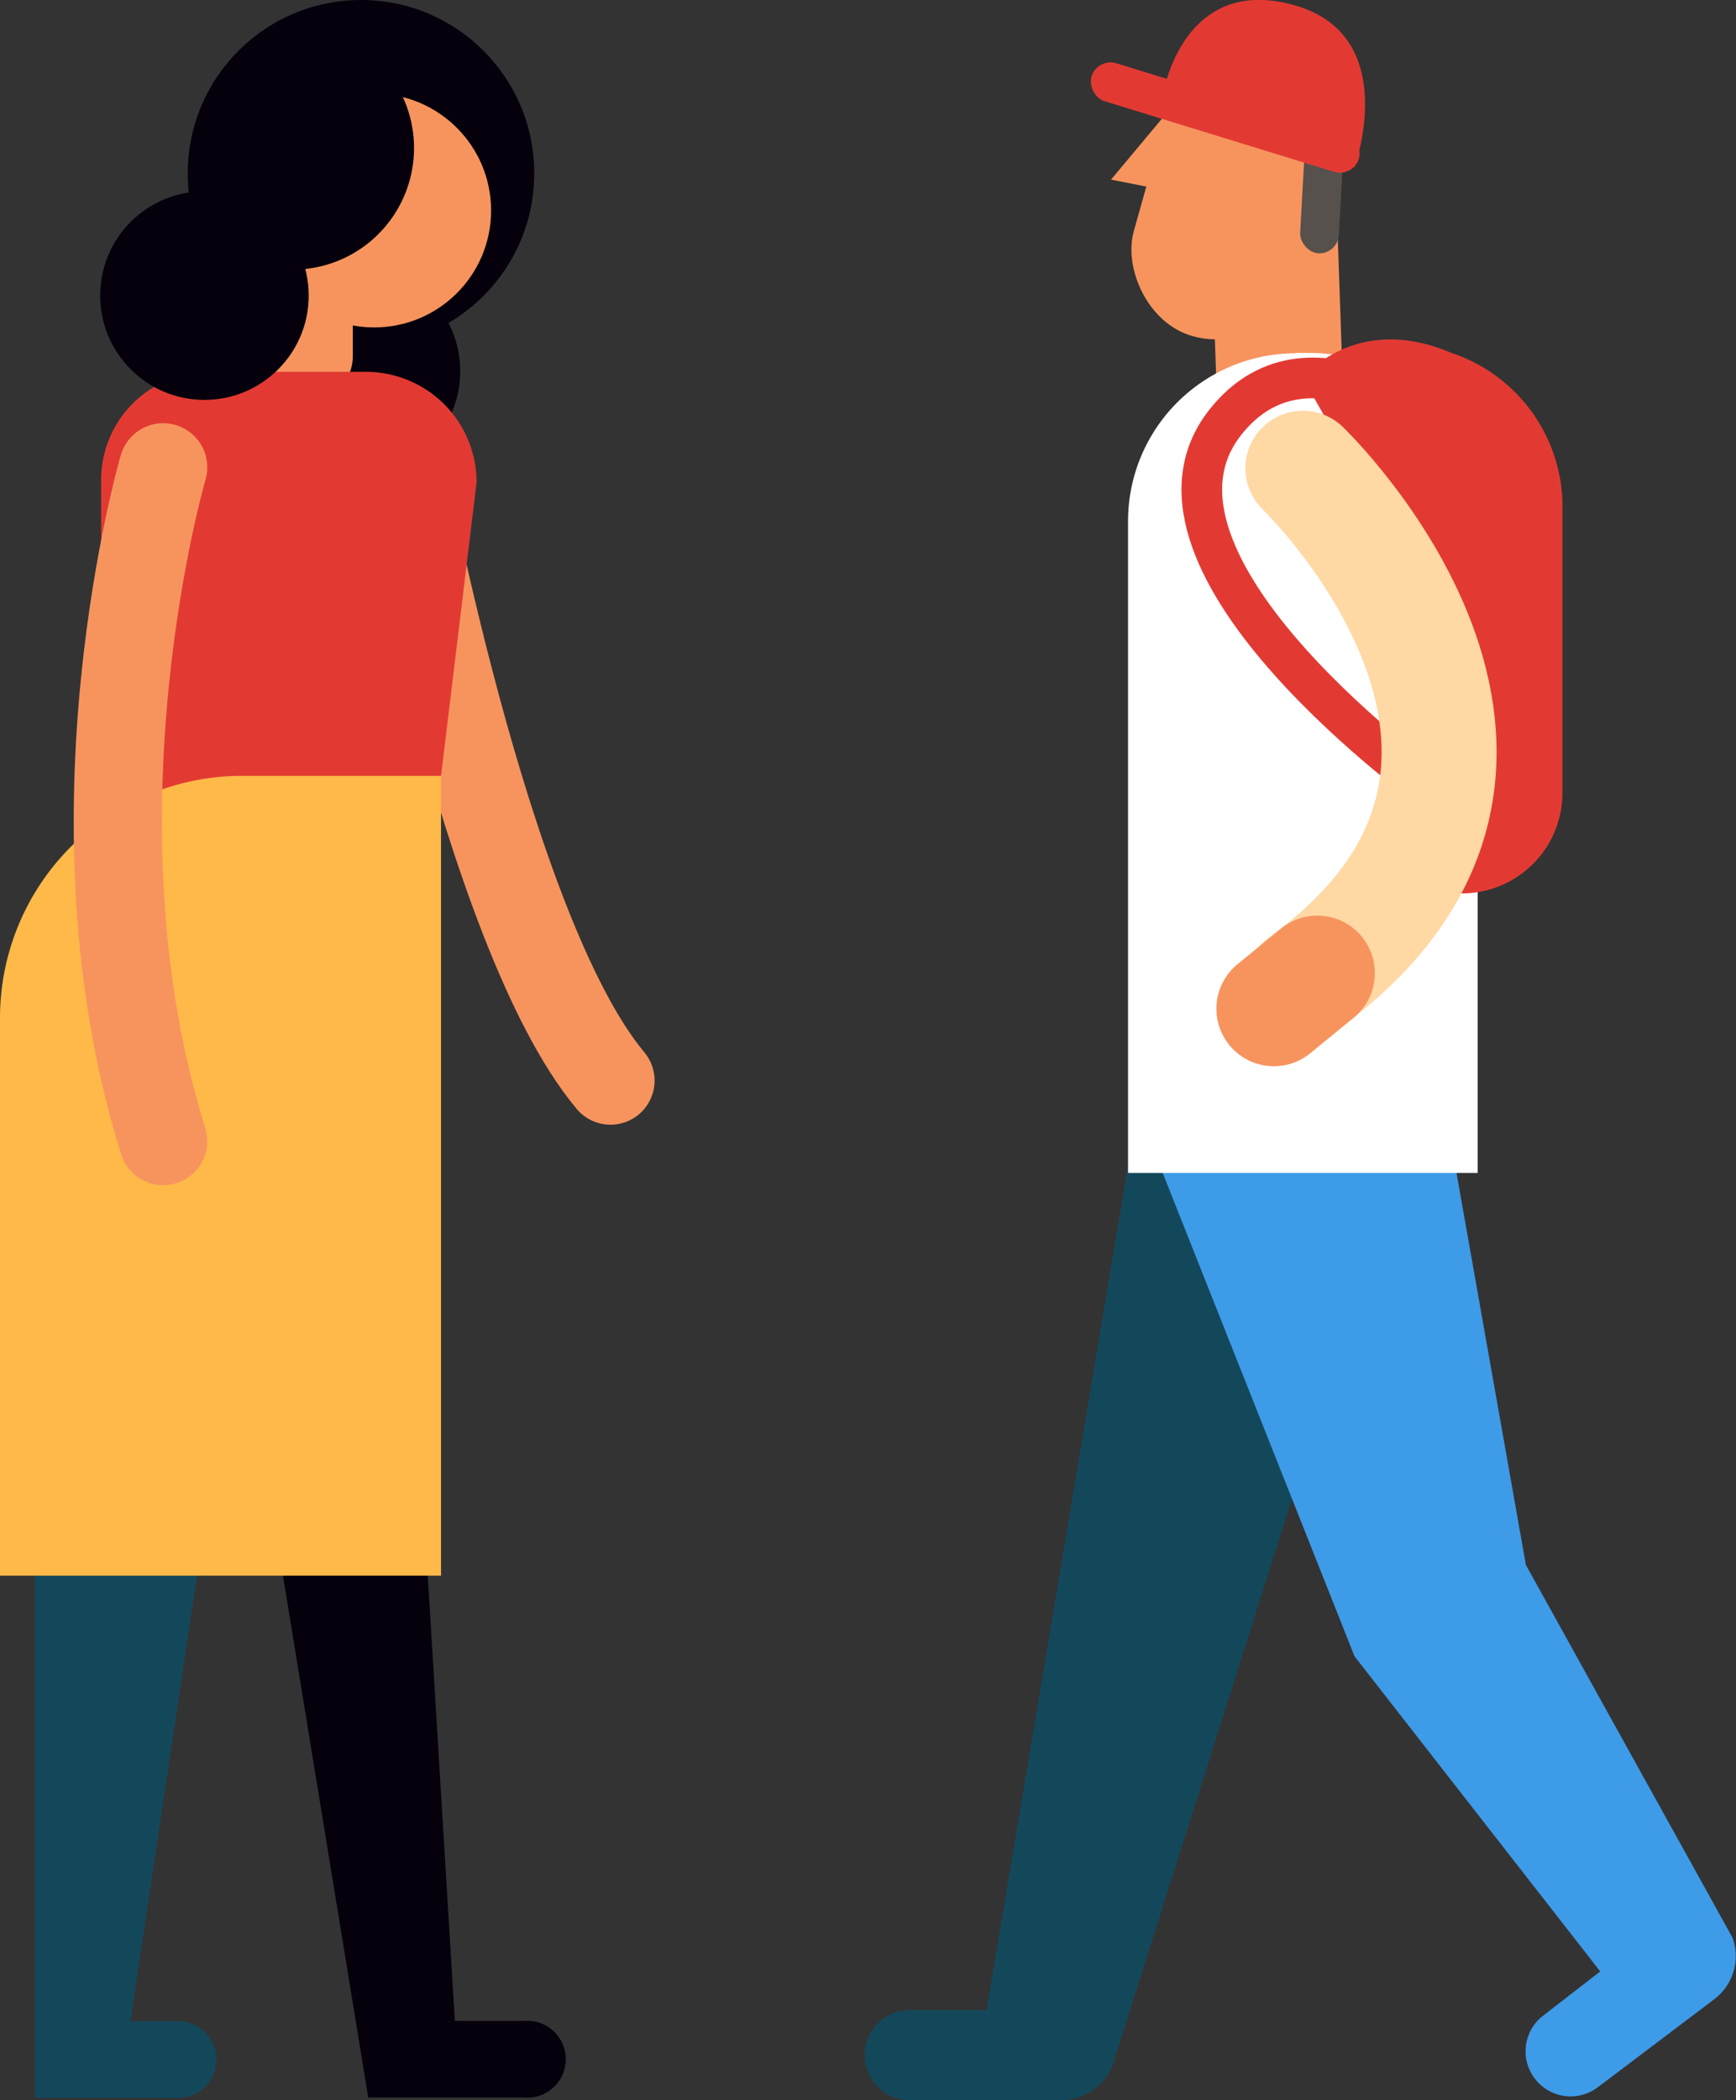
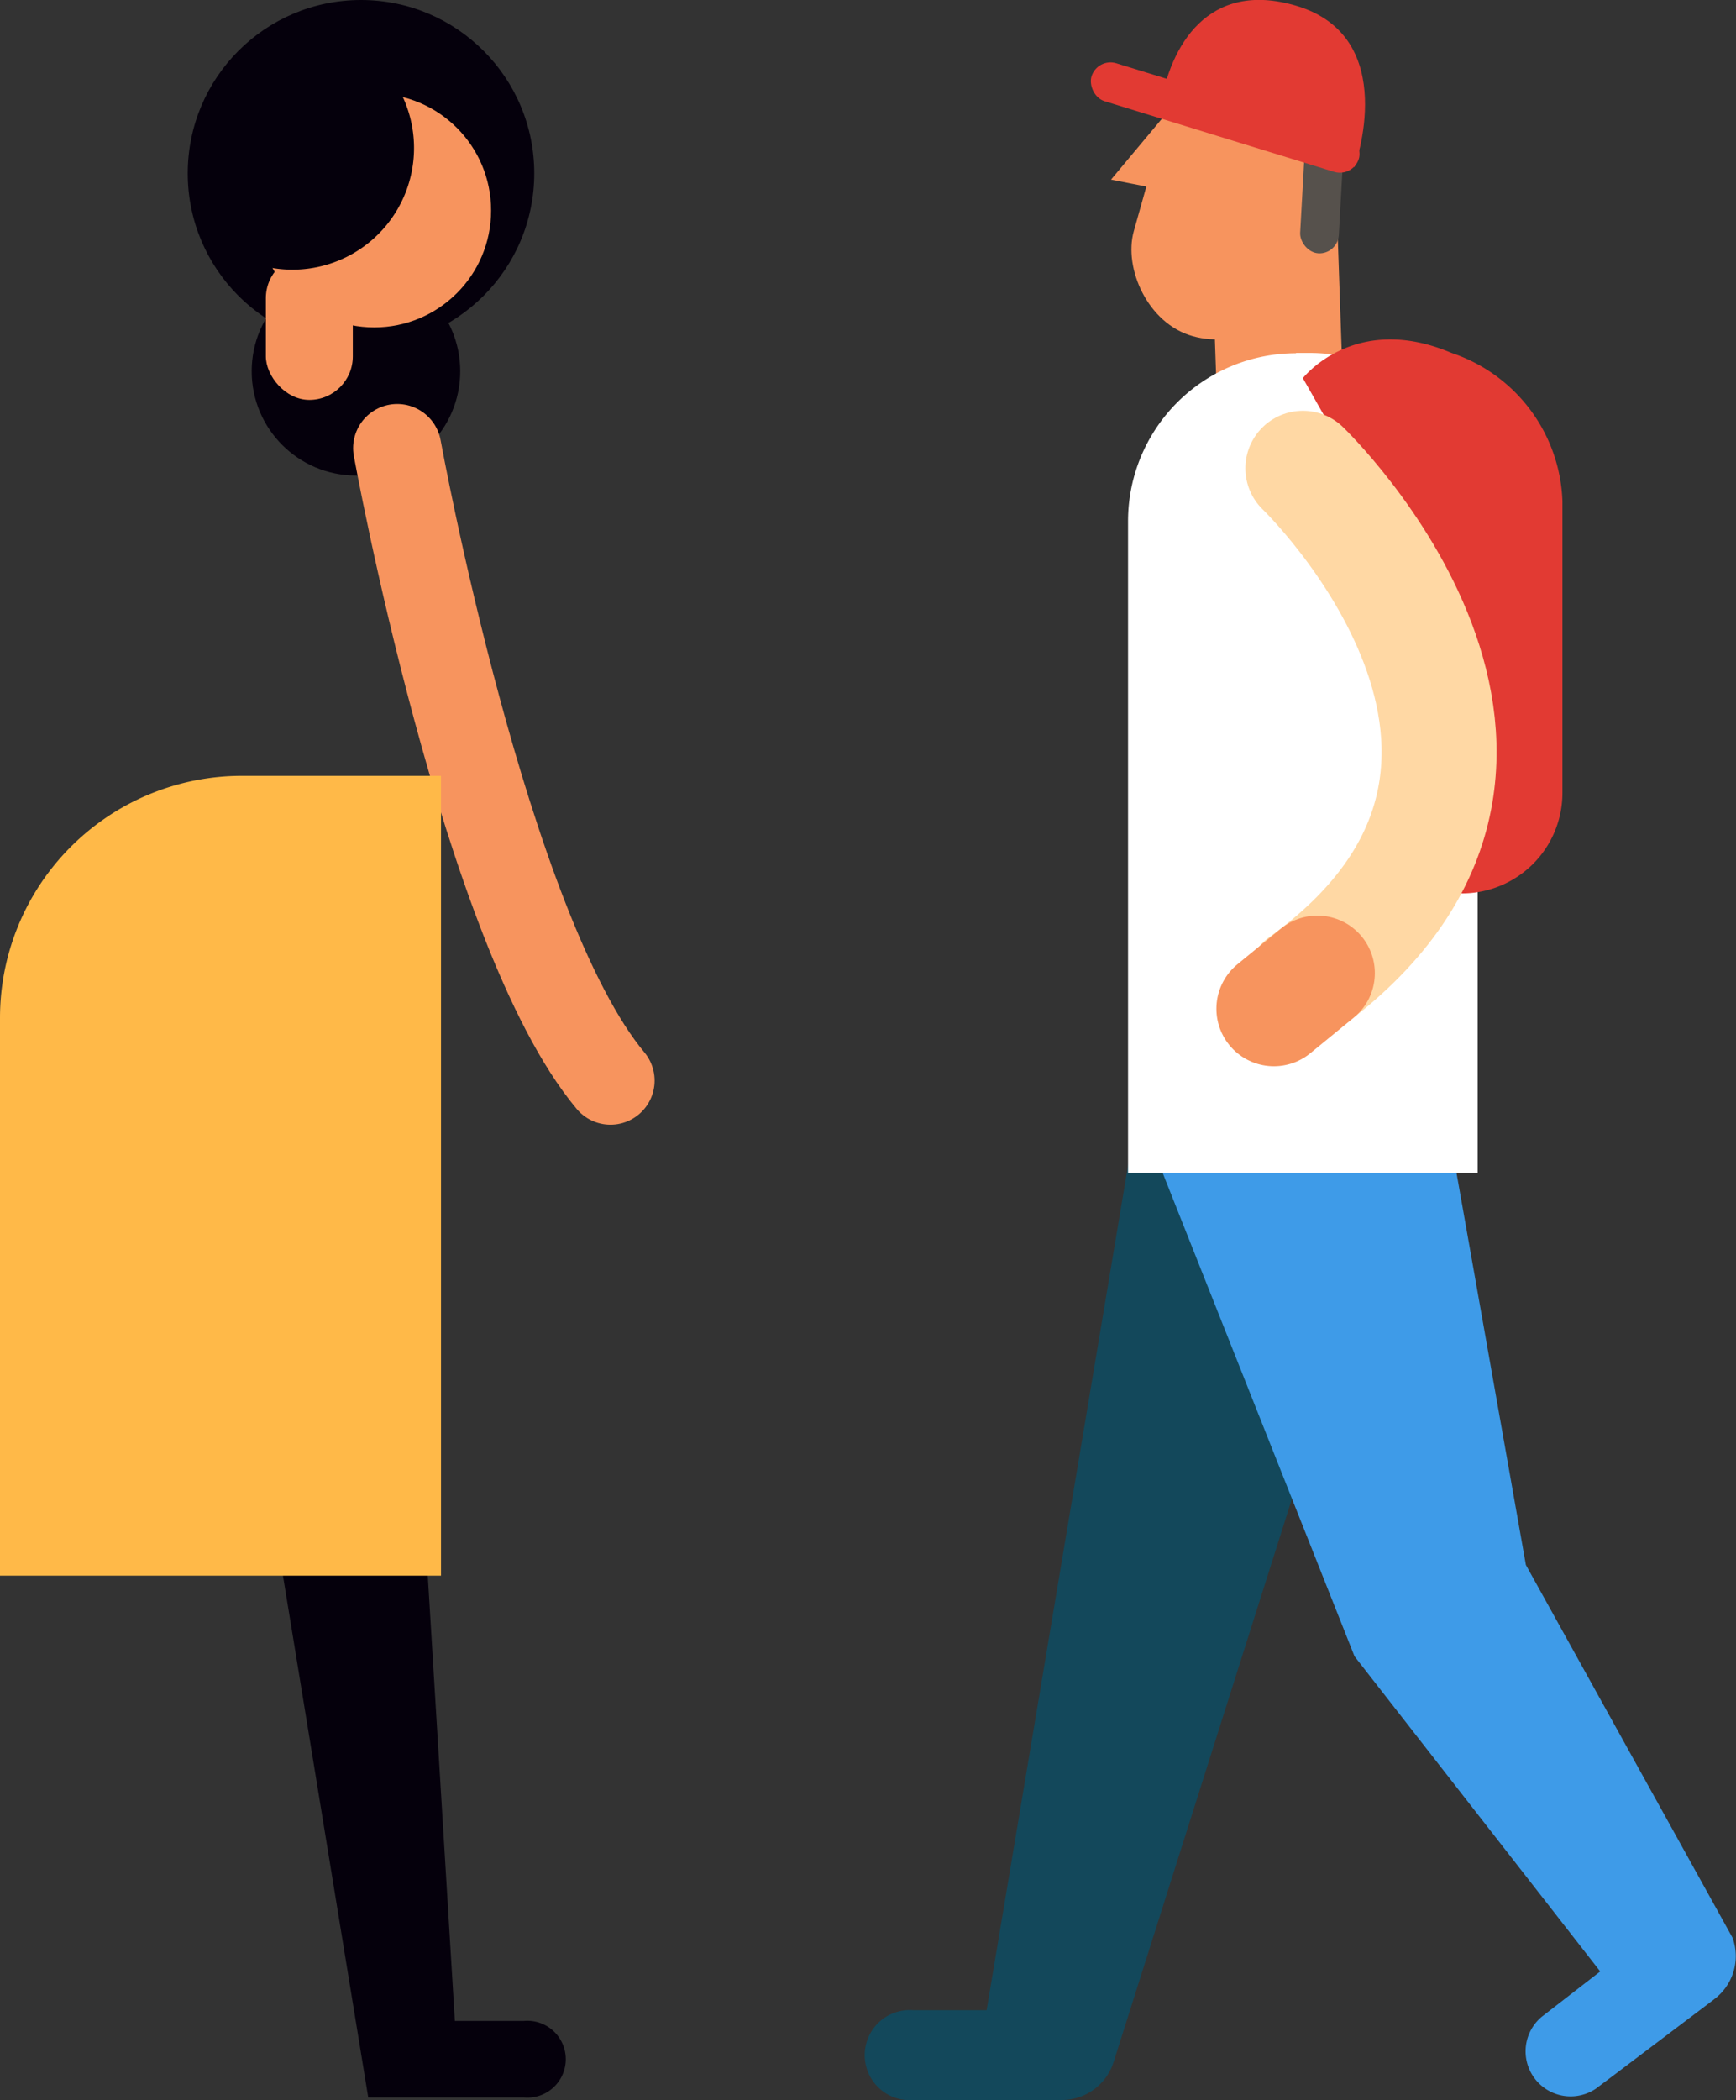
<svg xmlns="http://www.w3.org/2000/svg" viewBox="0 0 55.11 66.64">
  <rect x="0" y="0" width="55.11" height="66.64" fill="#333333" stroke="none" />
  <g>
    <g>
      <path d="M35.93,36.27,31.32,63.79H29a1.43,1.43,0,1,0,0,2.85h4.71a1.73,1.73,0,0,0,1.64-1.2l9.24-29.17Z" fill="#13485b" />
      <path d="M36.54,36.29,43,52.56l7.8,10L48.94,64a1.43,1.43,0,0,0,1.72,2.28l.56-.42,3.07-2.32.13-.1A1.71,1.71,0,0,0,55,61.49L48.44,49.66,45.49,33Z" fill="#3e9be8" />
      <g>
        <rect x="38.5" y="3.91" width="4.01" height="9.96" rx="2" ry="2" transform="translate(-0.28 1.4) rotate(-1.98)" fill="#f7945e" />
        <rect x="36.63" y="-0.03" width="5.4" height="10.9" rx="2.7" ry="2.7" transform="translate(2.94 -10.44) rotate(15.7)" fill="#f7945e" />
        <polygon points="36.95 6.03 35.27 5.7 37.56 2.96 36.95 6.03" fill="#f7945e" />
        <rect x="41.4" y="2.37" width="1.23" height="5.68" rx="0.62" ry="0.62" transform="translate(0.35 -2.33) rotate(3.18)" fill="#56514c" />
        <g>
          <path d="M43,5.3S44.5,1.17,41.14.18c-2.79-.82-4,1.27-4.31,3.23" fill="#e23a33" />
          <rect x="34.45" y="3.1" width="8.88" height="1.26" rx="0.63" ry="0.63" transform="translate(2.82 -11.27) rotate(17.1)" fill="#e23a33" />
        </g>
      </g>
      <path d="M41.14,11.2h.44a5.33,5.33,0,0,1,5.33,5.33V37.22a0,0,0,0,1,0,0H35.81a0,0,0,0,1,0,0V16.54a5.33,5.33,0,0,1,5.33-5.33Z" fill="#fff" />
-       <path d="M45.64,25.2s-10.28-7.29-6.75-11.79c2.8-3.56,7.44.71,7.44.71" fill="none" stroke="#e23a33" stroke-linecap="round" stroke-linejoin="round" stroke-width="1.29" />
      <path d="M41.36,12S43,9.89,46.08,11.2a5.15,5.15,0,0,1,3.52,4.7v9.26a3.19,3.19,0,0,1-3.19,3.19H44.9l.21-9.75Z" fill="#e23a33" />
      <g>
        <path d="M41.36,14.86s9.73,9.35,0,16.36" fill="none" stroke="#ffd8a4" stroke-linecap="round" stroke-linejoin="round" stroke-width="3.65" />
        <line x1="41.82" y1="30.88" x2="40.44" y2="32.01" fill="none" stroke="#f7945e" stroke-linecap="round" stroke-miterlimit="10" stroke-width="3.65" />
      </g>
    </g>
    <g>
      <circle cx="11.3" cy="11.78" r="3.31" fill="#05000c" />
      <circle cx="11.46" cy="5.5" r="5.5" fill="#05000c" />
      <circle cx="11.88" cy="6.68" r="3.71" fill="#f7945e" />
      <rect x="8.45" y="8.08" width="2.76" height="4.61" rx="1.38" ry="1.38" transform="translate(19.65 20.77) rotate(-180)" fill="#f7945e" />
      <path d="M12.61,14.22s2.78,15.3,6.77,20.07" fill="none" stroke="#f7945e" stroke-linecap="round" stroke-miterlimit="10" stroke-width="2.8" />
-       <path d="M8.19,26.49h1.89A5,5,0,0,0,14,24.63l1.13-9.33a3.51,3.51,0,0,0-3.5-3.5h-5a3.43,3.43,0,0,0-3.42,3.42v6.26A5,5,0,0,0,8.19,26.49Z" fill="#e23a33" />
      <g>
        <path d="M7.07,7.86A3.86,3.86,0,0,0,12.75,3a3.9,3.9,0,0,0-1.37-1.5c-.78-.5-3.65,1.23-5,3C5.87,5.18,6.59,7.51,7.07,7.86Z" fill="#05000c" />
-         <circle cx="6.49" cy="9.38" r="3.31" fill="#05000c" />
      </g>
      <path d="M12.37,30.13l2.07,34h2.19a1.22,1.22,0,1,1,0,2.43H11.69l-3.27-20Z" fill="#05000c" />
-       <path d="M6.5,48.35,4.14,64.14H5.76a1.22,1.22,0,0,1,0,2.43H1.11V46.67Z" fill="#13485b" />
      <path d="M14,24.62V50H0V32.3a7.68,7.68,0,0,1,7.68-7.68Z" fill="#ffb948" />
-       <path d="M5.18,14.83s-3.24,11.06,0,21.38" fill="none" stroke="#f7945e" stroke-linecap="round" stroke-miterlimit="10" stroke-width="2.8" />
    </g>
  </g>
</svg>